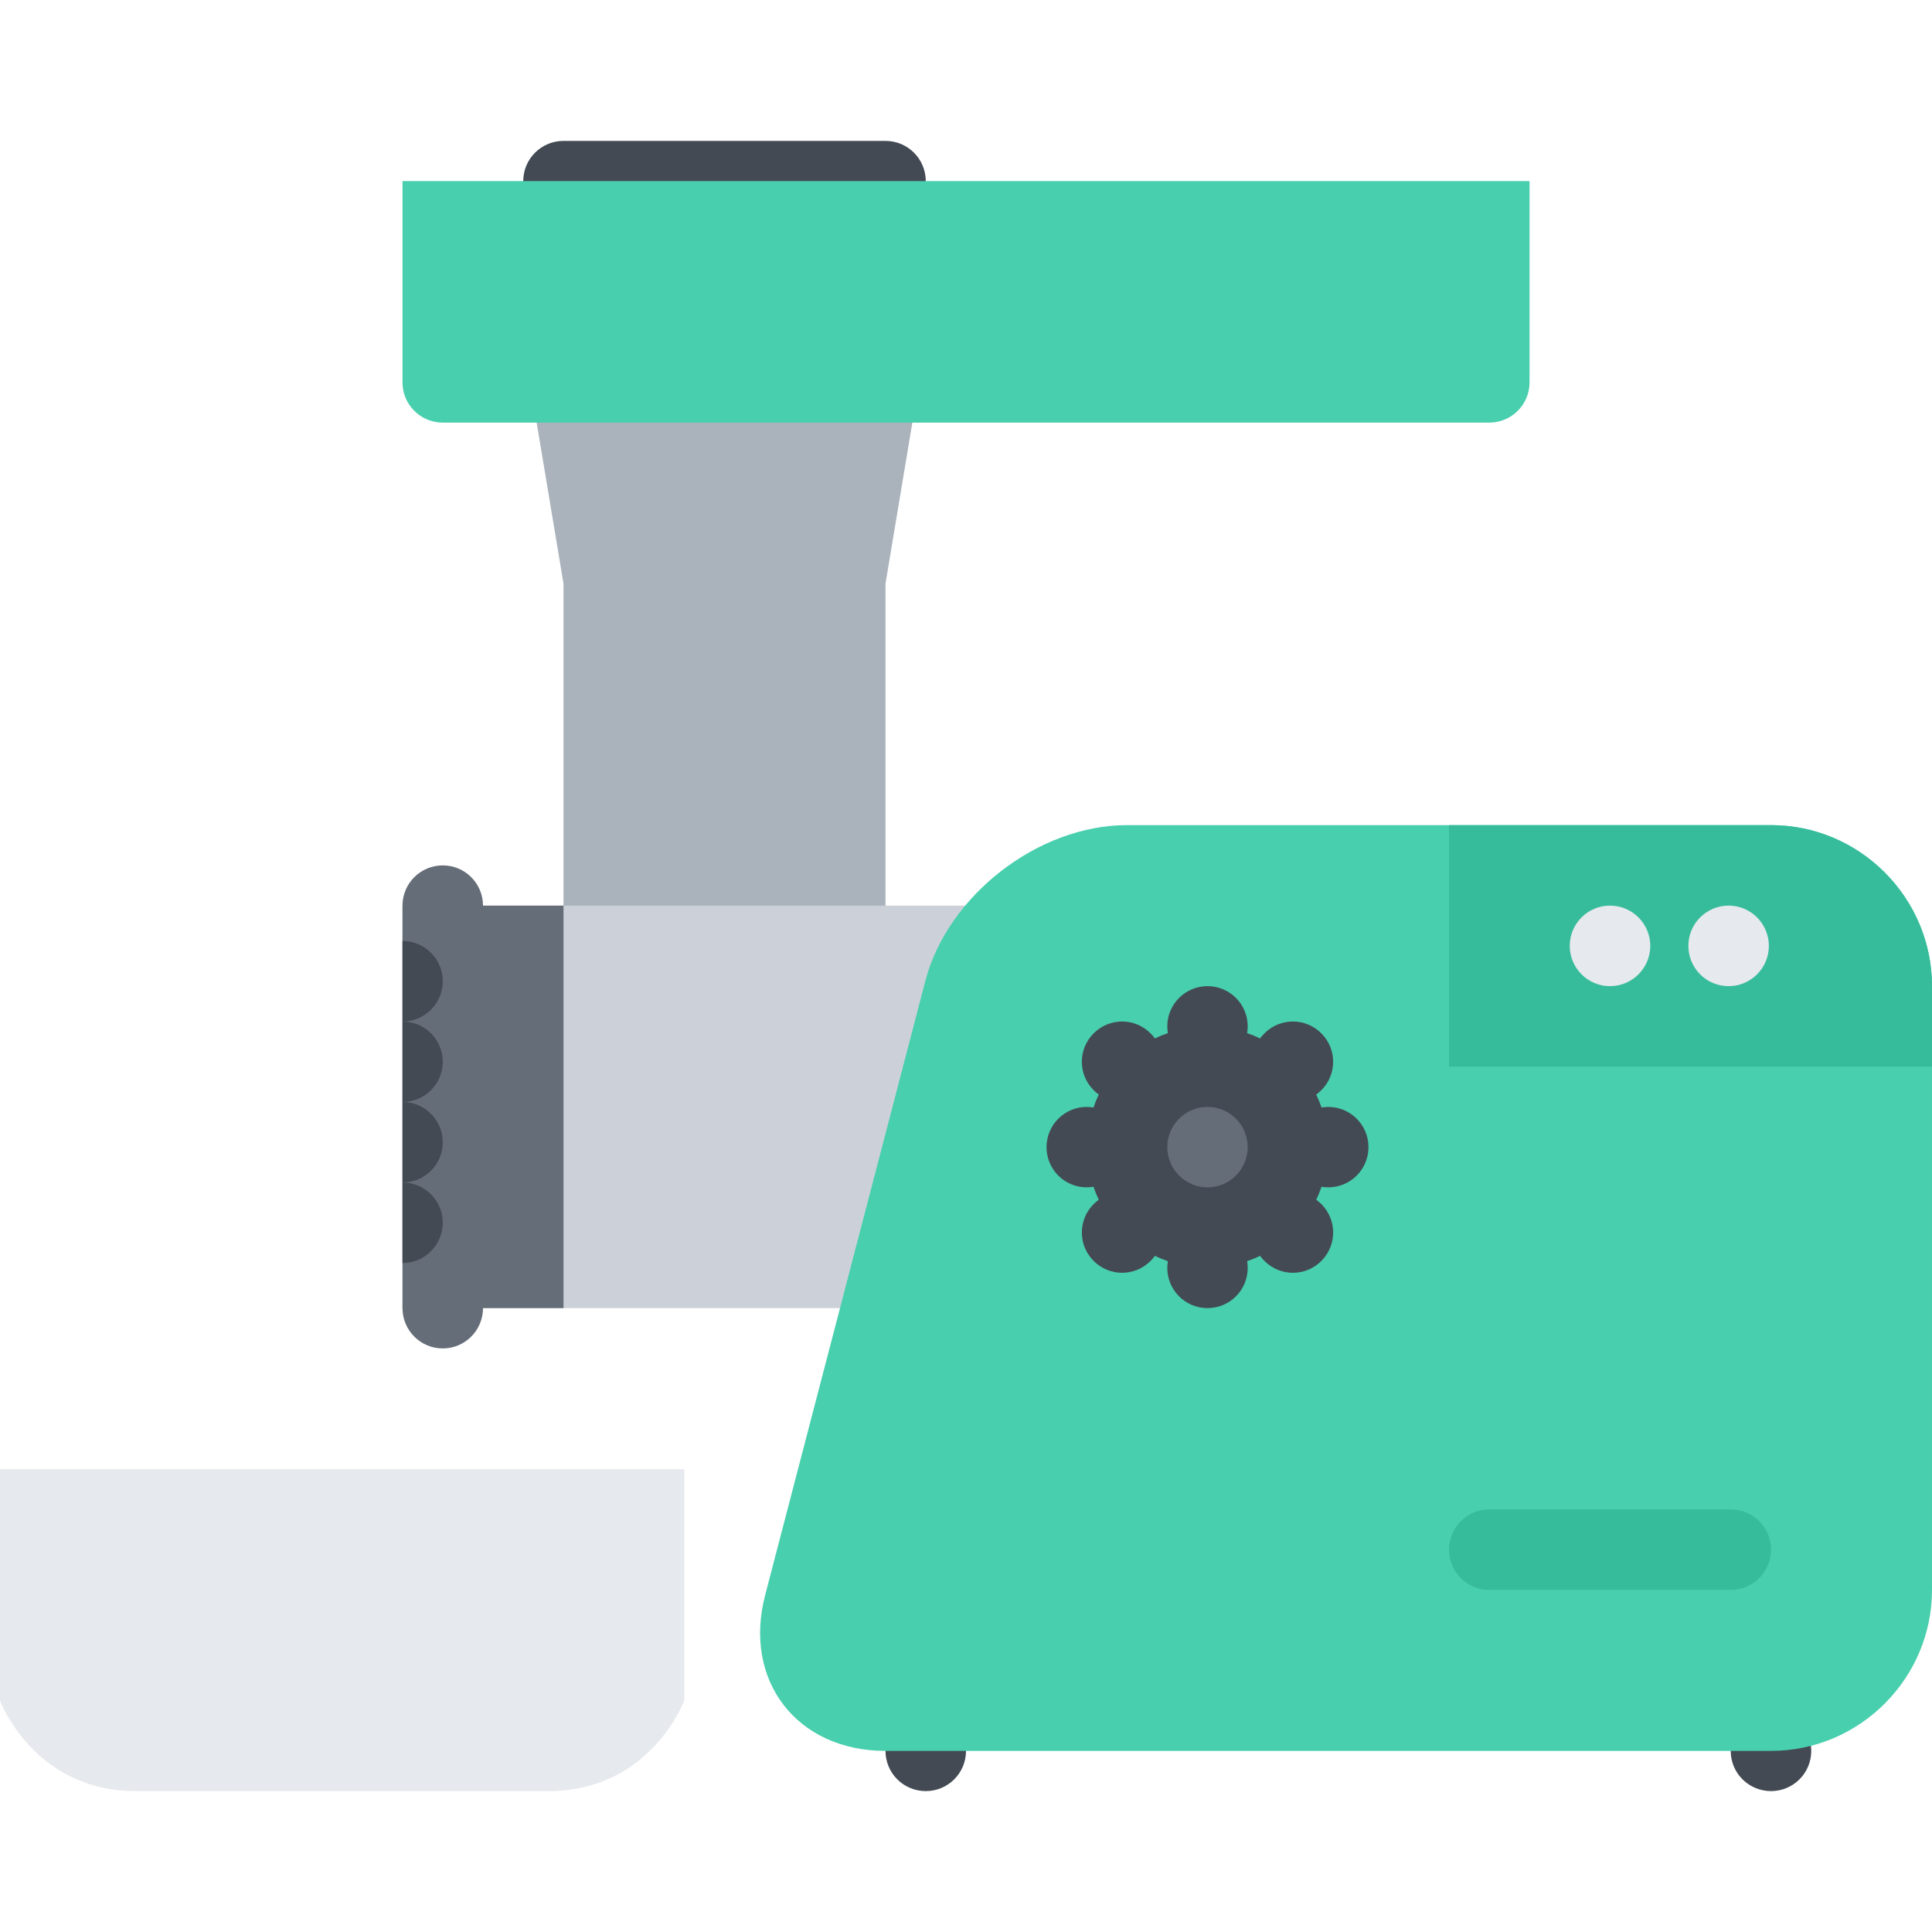
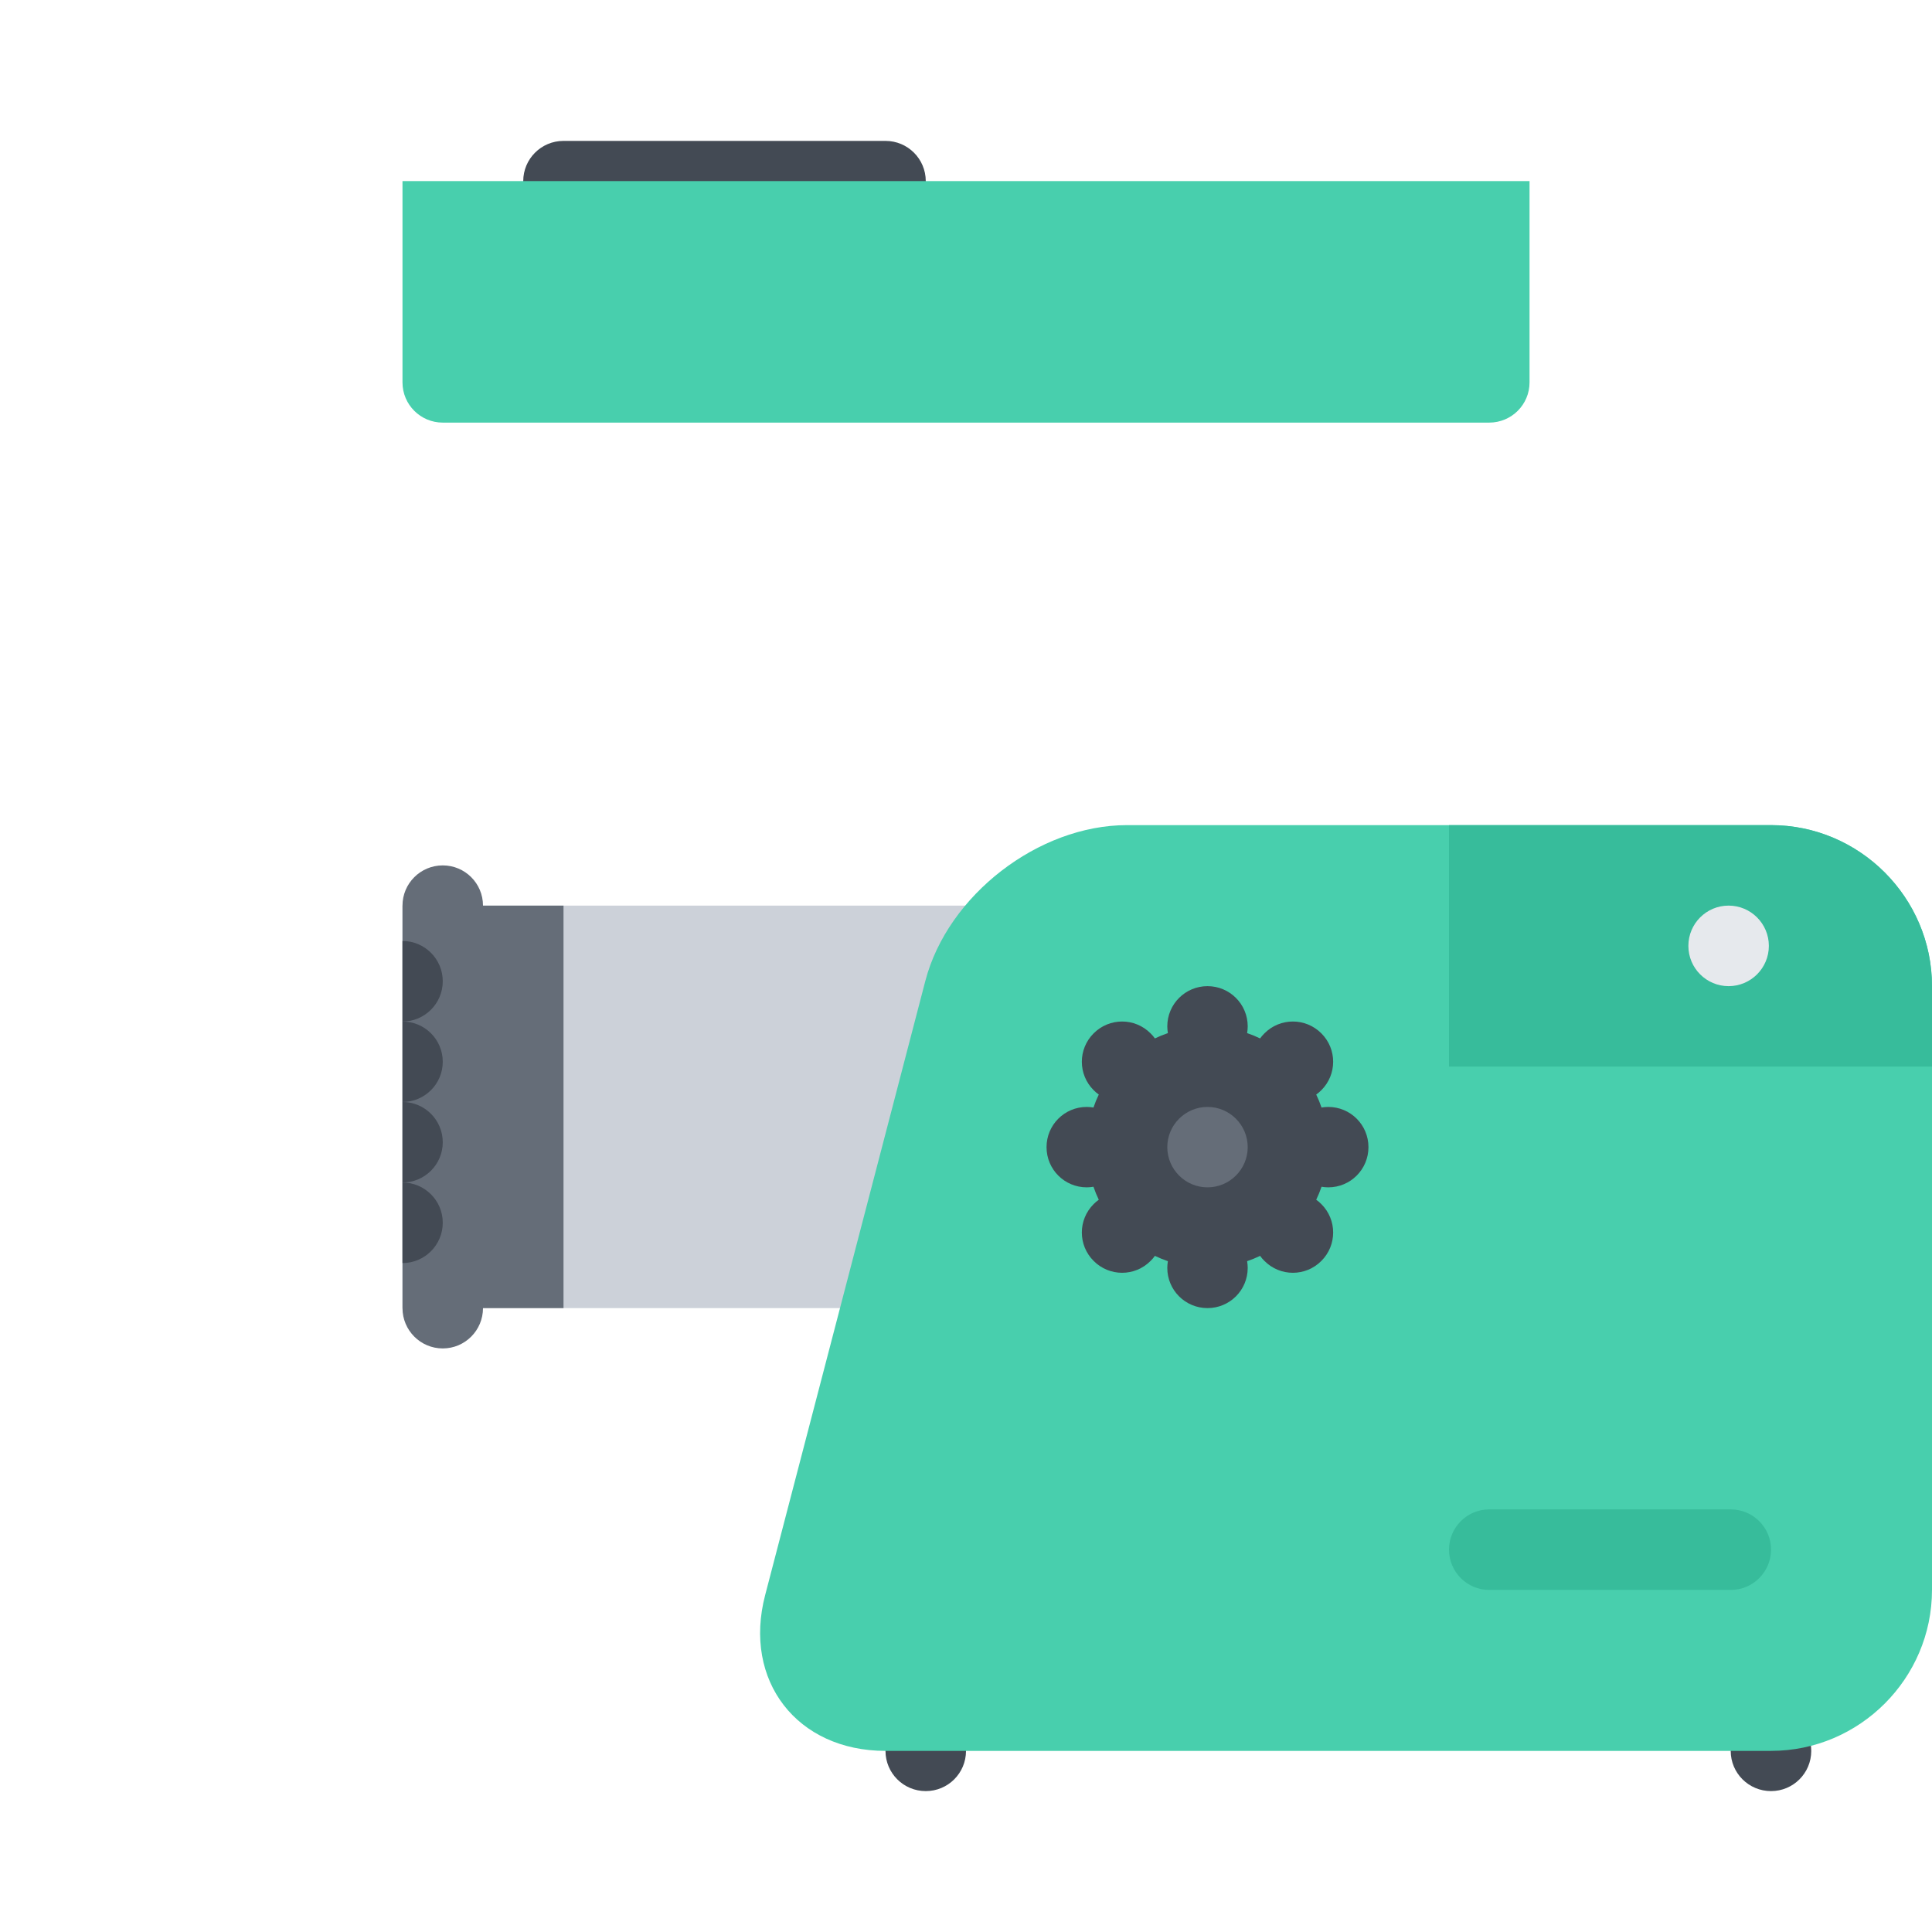
<svg xmlns="http://www.w3.org/2000/svg" version="1.1" id="Layer_1" viewBox="0 0 511.997 511.997" xml:space="preserve">
  <path style="fill:#434A54;" d="M234.663,37.339h-85.328c-5.891,0-10.672,4.766-10.672,10.656c0,5.906,4.781,10.672,10.672,10.672  h85.328c5.891,0,10.672-4.766,10.672-10.672C245.335,42.104,240.554,37.339,234.663,37.339z" />
-   <polygon style="fill:#AAB2BC;" points="149.335,261.338 149.335,154.667 138.664,90.667 245.335,90.667 234.663,154.667   234.663,261.338 " />
  <rect x="106.669" y="239.998" style="fill:#CCD1D9;" width="234.68" height="106.66" />
  <path style="fill:#656D78;" d="M127.999,239.994c0-5.891-4.773-10.656-10.664-10.656s-10.672,4.766-10.672,10.656v106.664  c0,5.906,4.781,10.688,10.672,10.688s10.664-4.782,10.664-10.688h21.336V239.994H127.999z" />
  <g>
    <path style="fill:#434A54;" d="M255.999,464.001c0,5.906-4.773,10.656-10.664,10.656s-10.672-4.75-10.672-10.656   s4.781-10.656,10.672-10.656S255.999,458.095,255.999,464.001z" />
    <path style="fill:#434A54;" d="M479.997,464.001c0,5.906-4.781,10.656-10.656,10.656c-5.906,0-10.688-4.75-10.688-10.656   s4.781-10.656,10.688-10.656C475.216,453.345,479.997,458.095,479.997,464.001z" />
  </g>
-   <path style="fill:#E6E9ED;" d="M0,389.346v61.312c0,0,8.859,24,36,24c10.547,0,98.781,0,109.335,0c27.141,0,36-24,36-24v-61.312H0z" />
  <g>
    <path style="fill:#434A54;" d="M117.335,281.377c0-5.906-4.781-10.664-10.672-10.664v21.32   C112.554,292.033,117.335,287.252,117.335,281.377z" />
    <path style="fill:#434A54;" d="M117.335,260.041c0-5.891-4.781-10.672-10.672-10.672v21.344   C112.554,270.713,117.335,265.932,117.335,260.041z" />
    <path style="fill:#434A54;" d="M117.335,324.033c0-5.875-4.781-10.656-10.672-10.656v21.344   C112.554,334.721,117.335,329.939,117.335,324.033z" />
    <path style="fill:#434A54;" d="M117.335,302.721c0-5.906-4.781-10.688-10.672-10.688v21.344   C112.554,313.377,117.335,308.596,117.335,302.721z" />
  </g>
  <g>
    <path style="fill:#48CFAD;" d="M469.341,218.666H298.655c-23.453,0-47.5,18.578-53.43,41.281l-42.453,162.772   c-5.93,22.688,8.43,41.281,31.891,41.281h234.678c23.453,0,42.656-19.188,42.656-42.656V261.338   C511.997,237.869,492.794,218.666,469.341,218.666z" />
    <path style="fill:#48CFAD;" d="M405.341,101.339c0,5.891-4.781,10.656-10.688,10.656H117.335c-5.891,0-10.672-4.766-10.672-10.656   V47.995H405.34v53.344H405.341z" />
  </g>
  <path style="fill:#37BC9B;" d="M469.341,218.666h-85.344v63.992h10.656h10.688h106.656v-21.32  C511.997,237.869,492.794,218.666,469.341,218.666z" />
  <path style="fill:#656D78;" d="M319.999,325.346c-11.766,0-21.344-9.594-21.344-21.344s9.578-21.344,21.344-21.344  s21.344,9.594,21.344,21.344S331.765,325.346,319.999,325.346z" />
  <g>
-     <path style="fill:#E6E9ED;" d="M437.341,250.666c0,5.891-4.781,10.672-10.688,10.672c-5.875,0-10.656-4.781-10.656-10.672   c0-5.891,4.781-10.672,10.656-10.672C432.56,239.994,437.341,244.775,437.341,250.666z" />
    <path style="fill:#E6E9ED;" d="M468.763,250.666c0,5.891-4.781,10.672-10.672,10.672s-10.656-4.781-10.656-10.672   c0-5.891,4.766-10.672,10.656-10.672S468.763,244.775,468.763,250.666z" />
  </g>
  <path style="fill:#434A54;" d="M351.997,314.658c5.891,0,10.656-4.75,10.656-10.656s-4.766-10.656-10.656-10.656  c-0.594,0-1.188,0.062-1.781,0.156c-0.406-1.188-0.875-2.344-1.406-3.438c0.469-0.344,0.938-0.719,1.359-1.156  c4.172-4.156,4.172-10.906,0-15.062c-4.17-4.18-10.92-4.18-15.076,0c-0.438,0.406-0.812,0.875-1.156,1.344  c-1.094-0.531-2.25-1-3.438-1.406c0.094-0.594,0.156-1.188,0.156-1.789c0-5.891-4.766-10.656-10.656-10.656  s-10.656,4.766-10.656,10.656c0,0.602,0.062,1.195,0.156,1.789c-1.188,0.406-2.344,0.875-3.438,1.406  c-0.344-0.469-0.719-0.938-1.156-1.344c-4.156-4.18-10.906-4.18-15.078,0c-4.172,4.156-4.172,10.906,0,15.062  c0.422,0.438,0.891,0.812,1.359,1.156c-0.531,1.094-1,2.25-1.406,3.438c-0.594-0.094-1.172-0.156-1.781-0.156  c-5.891,0-10.656,4.75-10.656,10.656s4.765,10.656,10.656,10.656c0.609,0,1.188-0.062,1.781-0.156  c0.406,1.188,0.875,2.344,1.406,3.438c-0.469,0.344-0.938,0.719-1.359,1.156c-4.172,4.156-4.172,10.906,0,15.062  c4.172,4.188,10.922,4.188,15.078,0c0.438-0.406,0.812-0.875,1.156-1.344c1.094,0.531,2.25,1,3.438,1.406  c-0.094,0.594-0.156,1.188-0.156,1.781c0,5.906,4.766,10.656,10.656,10.656s10.656-4.75,10.656-10.656  c0-0.594-0.062-1.188-0.156-1.781c1.188-0.406,2.344-0.875,3.438-1.406c0.344,0.469,0.719,0.938,1.156,1.344  c4.156,4.188,10.906,4.188,15.076,0c4.172-4.156,4.172-10.906,0-15.062c-0.422-0.438-0.891-0.812-1.359-1.156  c0.531-1.094,1-2.25,1.406-3.438C350.81,314.596,351.403,314.658,351.997,314.658z M319.999,314.658  c-5.875,0-10.656-4.781-10.656-10.656s4.781-10.656,10.656-10.656s10.656,4.781,10.656,10.656S325.874,314.658,319.999,314.658z" />
  <path style="fill:#37BC9B;" d="M458.653,400.001h-64c-5.875,0-10.656,4.781-10.656,10.656c0,5.906,4.781,10.688,10.656,10.688h64  c5.906,0,10.688-4.781,10.688-10.688C469.341,404.782,464.56,400.001,458.653,400.001z" />
</svg>